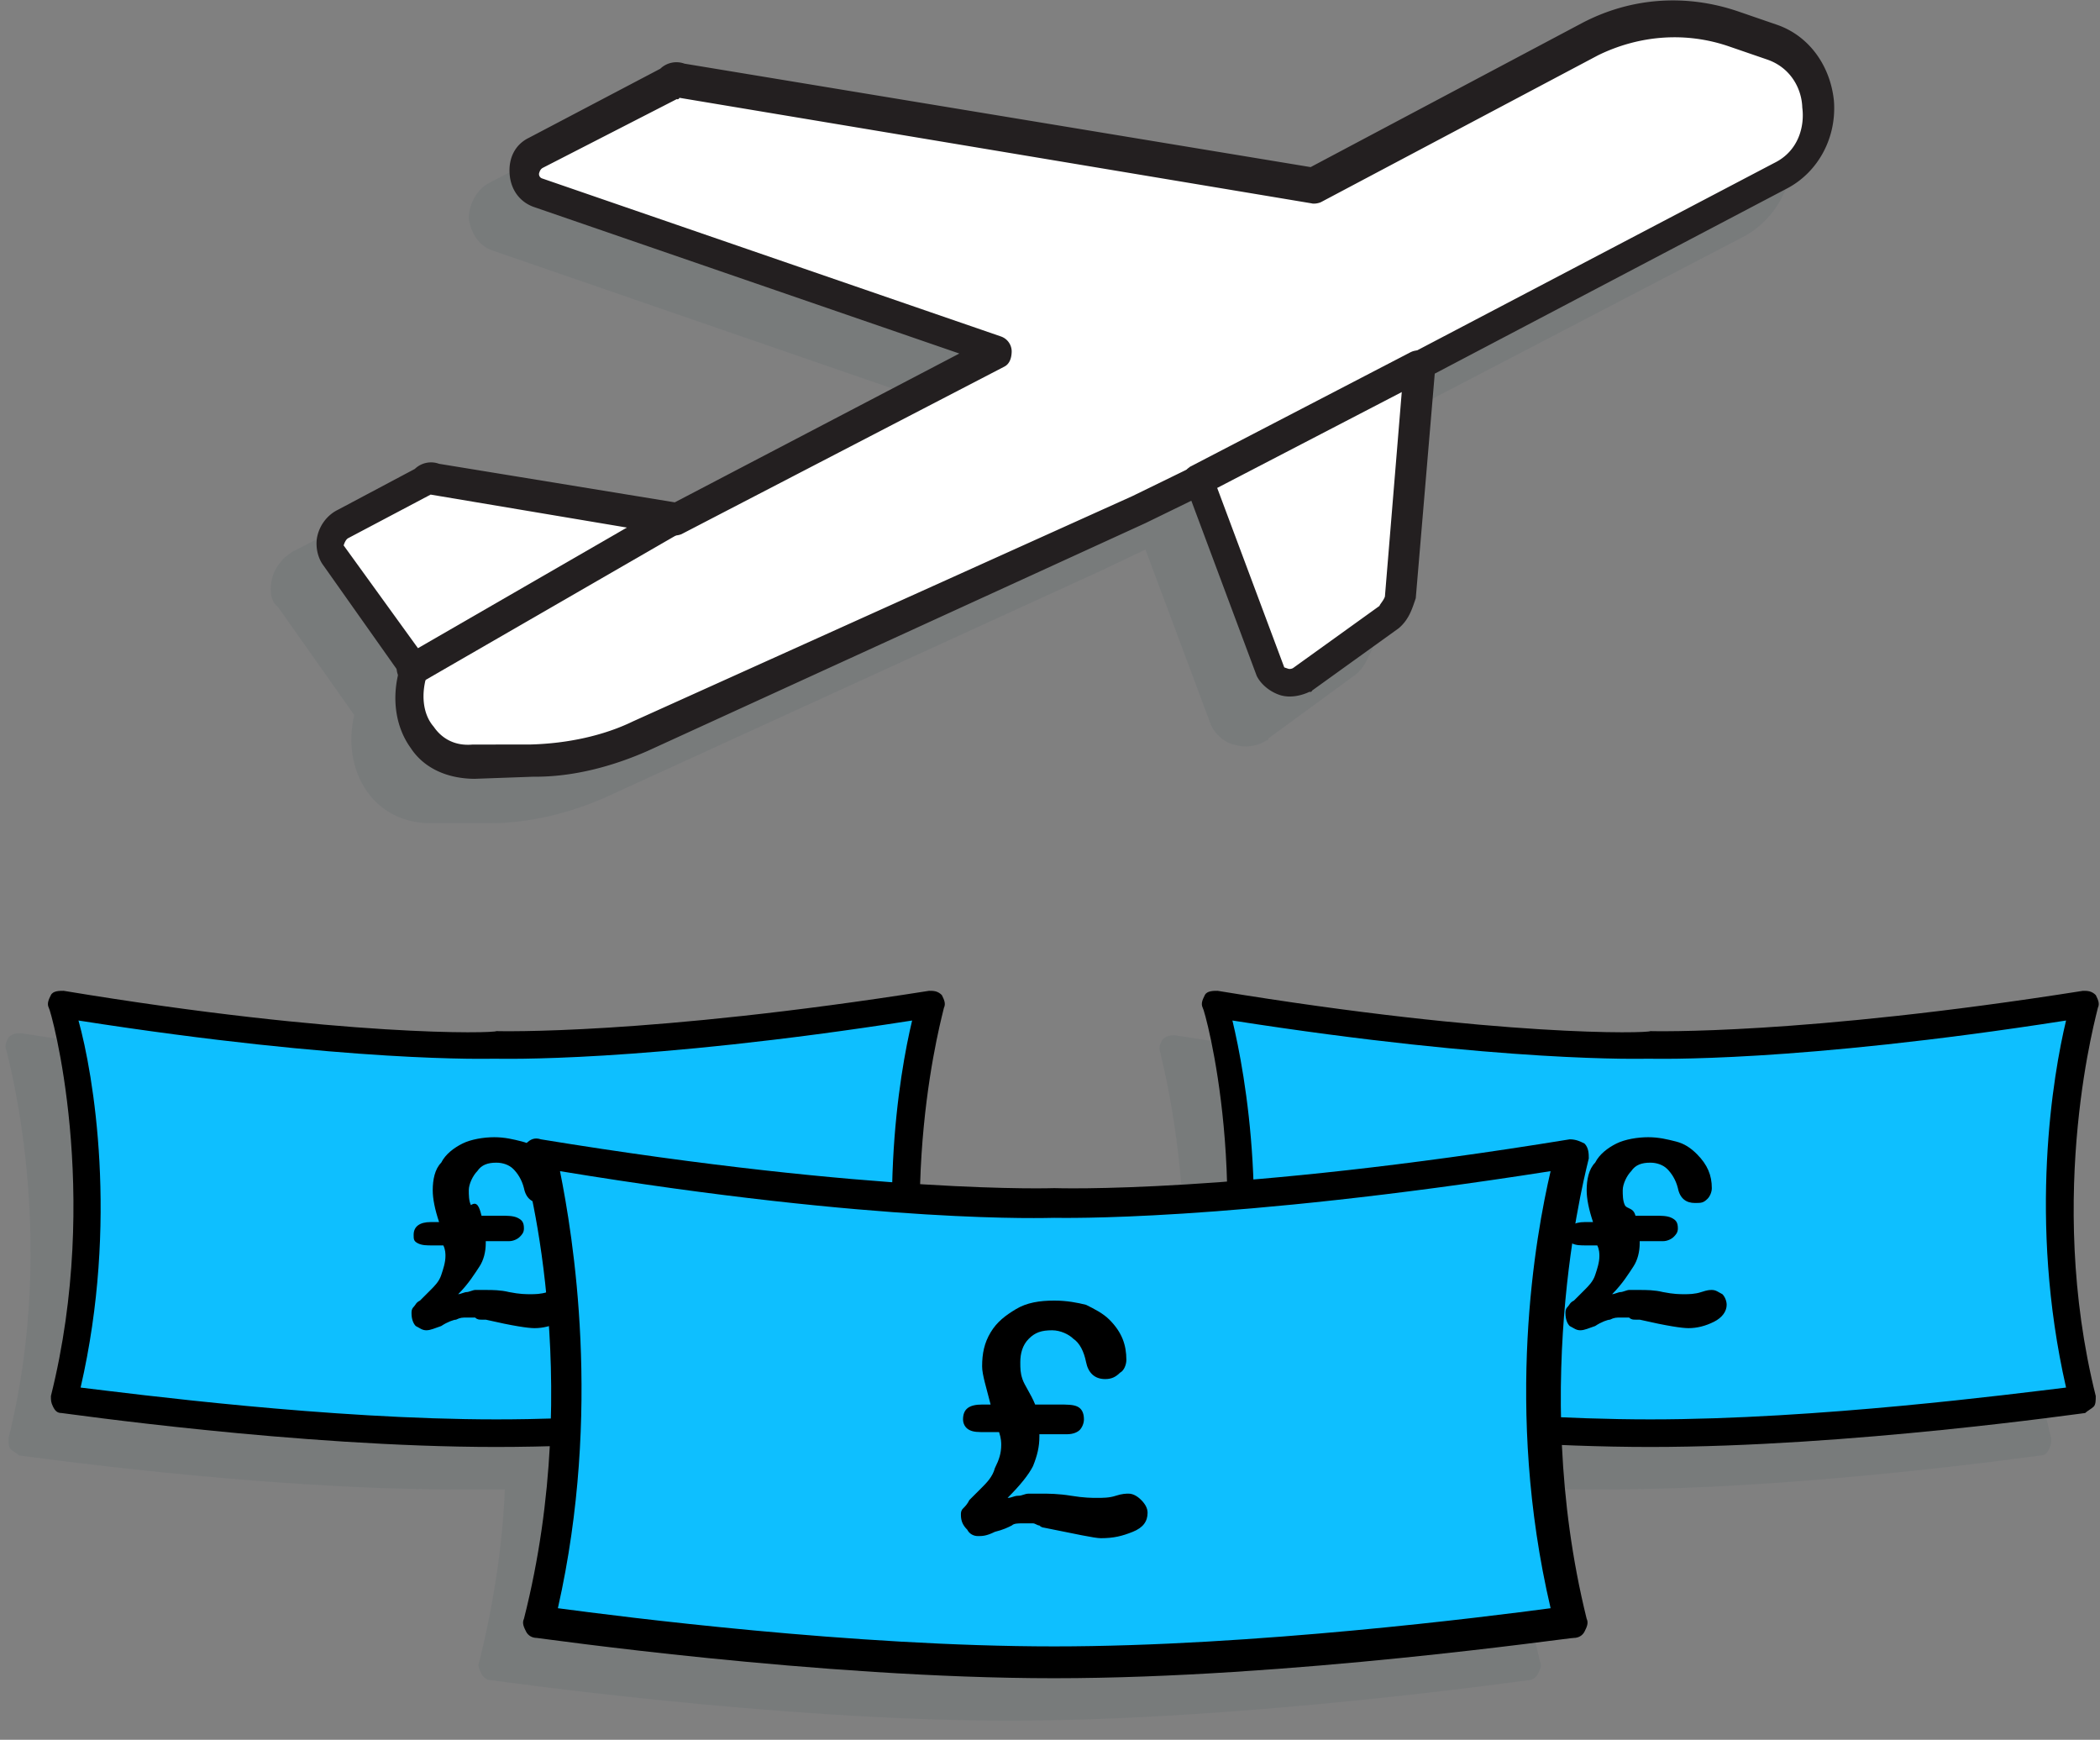
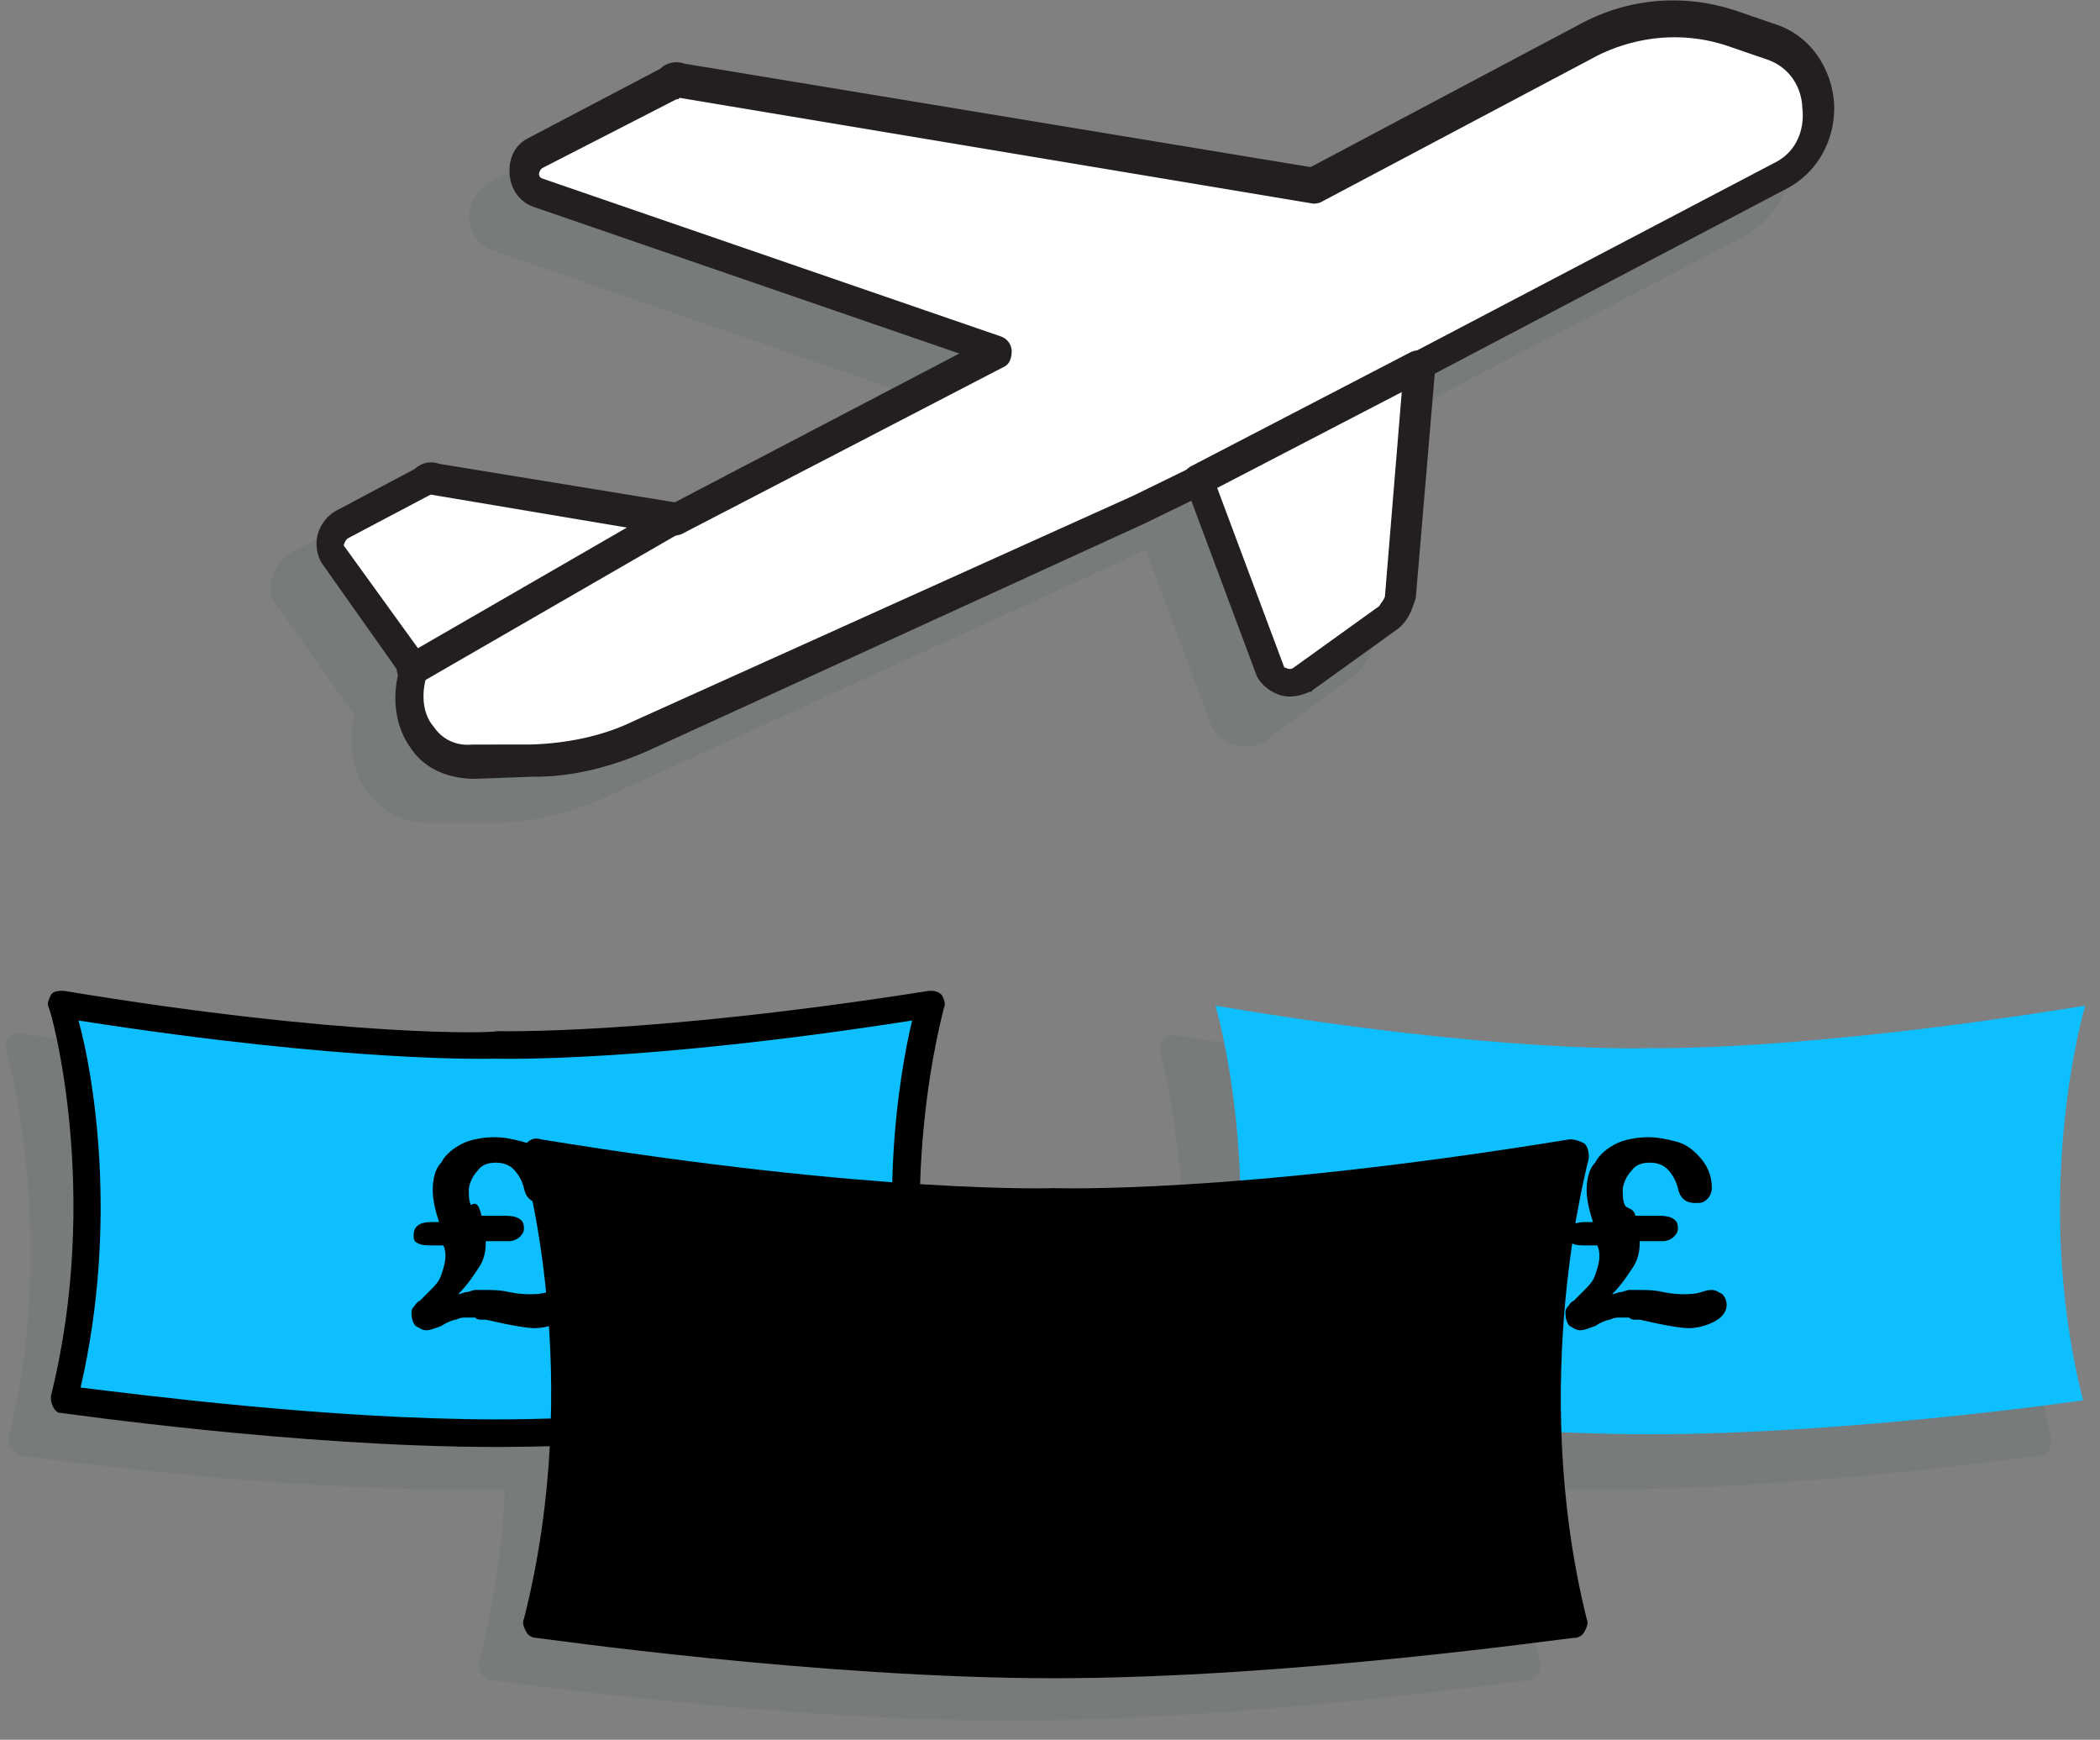
<svg xmlns="http://www.w3.org/2000/svg" width="99" height="82" viewBox="0 0 99 82">
  <rect x="0" y="0" width="99" height="82" fill="#808080" stroke="none" />
  <g fill="none" fill-rule="nonzero">
    <g fill="#2F4E55" opacity=".1">
      <path d="M96.8 49c-.1-.2-.4-.2-.6-.2-13.3 2.2-20.3 2-20.4 1.9-.1 0-7 .2-20.4-1.9-.2 0-.4 0-.6.2-.1.2-.2.4-.1.6 0 .1.9 3.3 1.1 8-5.3.4-8.1.3-8.2.3 0 0-2.1.1-6.2-.2.1-4.8 1.1-8.1 1.1-8.2.1-.2 0-.4-.1-.6-.1-.2-.4-.2-.6-.2-13.3 2.2-20.3 2-20.4 1.9-.1 0-7 .2-20.4-1.9-.2 0-.4 0-.6.2-.1.2-.2.4-.1.6 0 .1 2.5 8.7.1 18.3 0 .2 0 .4.1.5.1.1.3.2.4.3.1 0 11.2 1.6 20.5 1.6h2.4c-.1 2.5-.5 5.3-1.2 8.1-.1.2 0 .4.1.6.1.2.3.3.5.3.1 0 13.3 1.9 24.4 1.9 11.1 0 24.3-1.9 24.4-1.9.2 0 .4-.1.5-.3.1-.2.2-.4.1-.6-.7-2.8-1.1-5.6-1.2-8.2 1.5.1 2.9.1 4.3.1 9.4 0 20.4-1.6 20.5-1.6.2 0 .3-.1.4-.3.1-.2.1-.3.1-.5-2.4-9.6 0-18.2.1-18.3.2-.1.1-.4 0-.5zM16.7 33.7c-.3 1.3-.1 2.6.6 3.6s1.8 1.5 3 1.5h2.8c1.9 0 3.8-.5 5.4-1.2l23.4-10.7 2.1-1 3.1 8.3c.2.4.6.8 1.1.9.6.2 1.2 0 1.5-.2 0 0 .1 0 .1-.1l4.1-3c.5-.4.6-.9.8-1.2v-.2l.9-10.6 16.7-8.7c1.4-.8 2.3-2.4 2.2-4.1-.1-1.7-1.1-3.1-2.6-3.6l-1.8-.6c-2.4-.8-5.1-.6-7.3.5L60 10.1 30.5 5.2c-.4-.1-.8 0-1.2.2l-6.2 3.2c-.6.3-1 1-1 1.7.1.7.5 1.3 1.1 1.5l20 6.9-13.4 7-11.1-1.8c-.4-.1-.8 0-1.2.2L13.8 26c-.5.3-.9.8-1 1.4-.1.5 0 1 .3 1.2l3.6 5.1z" />
    </g>
    <path fill="#0EBFFF" d="M43.9 47.4c-13.6 2.2-20.5 2-20.5 2s-6.9.3-20.5-2c0 0 2.6 8.7.1 18.6 0 0 11 1.6 20.4 1.6 9.4 0 20.4-1.6 20.4-1.6-2.4-9.9.1-18.6.1-18.6z" />
    <path fill="#000" d="M23.4 68.2C14 68.2 3 66.6 2.9 66.6c-.2 0-.3-.1-.4-.3-.1-.2-.1-.3-.1-.5 2.4-9.6 0-18.2-.1-18.3-.1-.2 0-.4.1-.6.1-.2.4-.2.6-.2 13.3 2.2 20.3 2 20.4 1.9.1 0 7.1.2 20.4-1.9.2 0 .4 0 .6.2.1.2.2.4.1.6 0 .1-2.5 8.7-.1 18.3 0 .2 0 .4-.1.5-.1.1-.3.2-.4.3-.1 0-11.1 1.6-20.5 1.6zM3.8 65.4c2.5.3 11.7 1.5 19.6 1.5 7.9 0 17.1-1.2 19.6-1.5-1.8-7.9-.6-14.8 0-17.3-12.8 2-19.4 1.8-19.7 1.8-.2 0-6.8.2-19.6-1.8.7 2.5 1.9 9.5.1 17.3z" />
    <path fill="#000" d="M22.7 57.3h.9c.3 0 .6 0 .8.1.2.1.3.2.3.5 0 .2-.1.3-.2.4-.1.1-.3.2-.5.2h-1.1v.1c0 .4-.1.8-.3 1.1-.2.3-.5.8-1 1.3.1 0 .3-.1.4-.1.1 0 .3-.1.4-.1h.5c.3 0 .7 0 1.1.1.5.1.8.1 1 .1.2 0 .5 0 .8-.1.3-.1.4-.1.5-.1.2 0 .3.1.5.2.1.1.2.3.2.5 0 .3-.2.6-.6.8-.4.2-.8.3-1.2.3-.3 0-1-.1-2.3-.4h-.2c-.1 0-.2 0-.3-.1H22c-.2 0-.3 0-.5.1-.1 0-.4.1-.7.3-.3.1-.5.2-.7.2-.2 0-.3-.1-.5-.2-.1-.1-.2-.3-.2-.6 0-.1 0-.2.1-.3.1-.1.1-.2.3-.3l.5-.5c.2-.2.4-.4.5-.7.1-.3.2-.6.2-.9 0-.1 0-.3-.1-.5h-.5c-.3 0-.5 0-.7-.1-.2-.1-.2-.2-.2-.4 0-.4.3-.6.8-.6h.4c-.2-.6-.3-1.1-.3-1.5 0-.5.1-1 .4-1.3.2-.4.6-.7 1-.9.4-.2 1-.3 1.5-.3s.9.1 1.3.2.7.3 1 .6c.5.5.7 1 .7 1.6 0 .2-.1.4-.2.5-.2.2-.3.2-.6.2-.4 0-.7-.2-.8-.7-.1-.4-.3-.7-.5-.9-.2-.2-.5-.3-.8-.3-.4 0-.7.1-.9.4-.2.2-.4.6-.4.9 0 .2 0 .5.1.7.3-.2.4.1.5.5z" />
    <g>
      <path fill="#0EBFFF" d="M98.3 47.4c-13.6 2.2-20.5 2-20.5 2s-6.9.3-20.5-2c0 0 2.6 8.7.1 18.6 0 0 11 1.6 20.4 1.6 9.4 0 20.4-1.6 20.4-1.6-2.5-9.9.1-18.6.1-18.6z" />
-       <path fill="#000" d="M77.8 68.2c-9.4 0-20.4-1.6-20.5-1.6-.2 0-.3-.1-.4-.3-.1-.2-.1-.3-.1-.5 2.4-9.6 0-18.2-.1-18.3-.1-.2 0-.4.1-.6.1-.2.4-.2.6-.2 13.4 2.2 20.3 2 20.4 1.9.1 0 7.1.2 20.4-1.9.2 0 .4 0 .6.2.1.2.2.4.1.6 0 .1-2.5 8.7-.1 18.3 0 .2 0 .4-.1.5-.1.1-.3.2-.4.3-.1 0-11.1 1.6-20.5 1.6zm-19.6-2.8c2.5.3 11.7 1.5 19.6 1.5 7.9 0 17.1-1.2 19.6-1.5-1.8-7.9-.6-14.8 0-17.3-12.8 2-19.4 1.8-19.7 1.8-.2 0-6.8.2-19.6-1.8.6 2.5 1.9 9.5.1 17.3z" />
      <path fill="#000" d="M77.1 57.3h.9c.3 0 .6 0 .8.1.2.1.3.2.3.5 0 .2-.1.3-.2.4-.1.1-.3.2-.5.2h-1.1v.1c0 .4-.1.8-.3 1.1-.2.3-.5.8-1 1.3.1 0 .3-.1.4-.1.1 0 .3-.1.4-.1h.5c.3 0 .7 0 1.1.1.5.1.8.1 1 .1.2 0 .5 0 .8-.1.3-.1.4-.1.5-.1.2 0 .3.1.5.2.1.1.2.3.2.5 0 .3-.2.6-.6.8-.4.2-.8.3-1.2.3-.3 0-1-.1-2.3-.4h-.2c-.1 0-.2 0-.3-.1h-.4c-.2 0-.3 0-.5.1-.1 0-.4.1-.7.3-.3.1-.5.2-.7.2-.2 0-.3-.1-.5-.2-.1-.1-.2-.3-.2-.6 0-.1 0-.2.1-.3.1-.1.1-.2.3-.3l.5-.5c.2-.2.4-.4.5-.7.1-.3.2-.6.2-.9 0-.1 0-.3-.1-.5h-.5c-.3 0-.5 0-.7-.1-.2-.1-.2-.2-.2-.4 0-.4.3-.6.8-.6h.4c-.2-.6-.3-1.1-.3-1.5 0-.5.1-1 .4-1.3.2-.4.6-.7 1-.9.4-.2 1-.3 1.5-.3s.9.1 1.3.2.7.3 1 .6c.5.5.7 1 .7 1.6 0 .2-.1.4-.2.5-.2.2-.3.2-.6.2-.4 0-.7-.2-.8-.7-.1-.4-.3-.7-.5-.9-.2-.2-.5-.3-.8-.3-.4 0-.7.1-.9.4-.2.2-.4.6-.4.9 0 .2 0 .5.1.7.1.2.4.1.5.5z" />
    </g>
    <g>
      <path fill="#0EBFFF" d="M74 54.3c-16.2 2.6-24.4 2.3-24.4 2.3s-8.2.3-24.4-2.3c0 0 3 10.4.1 22.1 0 0 13.1 1.9 24.3 1.9 11.2 0 24.3-1.9 24.3-1.9-2.9-11.7.1-22.1.1-22.1z" />
-       <path fill="#000" d="M49.7 79.1c-11.1 0-24.3-1.9-24.4-1.9-.2 0-.4-.1-.5-.3-.1-.2-.2-.4-.1-.6 2.9-11.4 0-21.6-.1-21.7-.1-.2 0-.5.2-.7.2-.2.4-.3.7-.2C41.4 56.3 49.7 56 49.7 56c.1 0 8.4.3 24.3-2.3.3 0 .5.1.7.2.2.2.2.5.2.7 0 .1-2.9 10.4-.1 21.7.1.2 0 .4-.1.6-.1.2-.3.3-.5.3-.3 0-13.4 1.9-24.5 1.9zm-23.4-3.3c3 .4 13.9 1.8 23.4 1.8 9.4 0 20.4-1.4 23.4-1.8-2.2-9.4-.7-17.6 0-20.6-15.3 2.4-23.1 2.2-23.4 2.2-.3 0-8.1.3-23.3-2.2.6 3 2 11.3-.1 20.6z" />
+       <path fill="#000" d="M49.7 79.1c-11.1 0-24.3-1.9-24.4-1.9-.2 0-.4-.1-.5-.3-.1-.2-.2-.4-.1-.6 2.9-11.4 0-21.6-.1-21.7-.1-.2 0-.5.2-.7.2-.2.4-.3.7-.2C41.4 56.3 49.7 56 49.7 56c.1 0 8.4.3 24.3-2.3.3 0 .5.1.7.2.2.2.2.5.2.7 0 .1-2.9 10.4-.1 21.7.1.2 0 .4-.1.6-.1.2-.3.3-.5.3-.3 0-13.4 1.9-24.5 1.9zm-23.4-3.3z" />
      <path fill="#000" d="M48.8 66.2h1.1c.4 0 .7 0 .9.1.2.1.3.3.3.6 0 .2-.1.4-.2.5-.1.1-.3.2-.6.2H49v.1c0 .5-.1.9-.3 1.4-.2.4-.6.9-1.2 1.5.2 0 .3-.1.5-.1s.3-.1.5-.1h.6c.3 0 .8 0 1.4.1.6.1 1 .1 1.2.1.3 0 .6 0 .9-.1.3-.1.5-.1.6-.1.2 0 .4.1.6.3.2.2.3.4.3.6 0 .4-.2.7-.7.9-.5.2-.9.3-1.5.3-.3 0-1.2-.2-2.7-.5 0 0-.1 0-.2-.1-.1 0-.2-.1-.3-.1h-.5c-.2 0-.4 0-.5.1-.2.1-.4.2-.8.3-.4.2-.6.2-.8.2-.2 0-.4-.1-.5-.3-.2-.2-.3-.4-.3-.7 0-.1 0-.2.1-.3.1-.1.2-.2.3-.4l.6-.6c.2-.2.5-.5.6-.9.2-.4.3-.7.3-1.1 0-.1 0-.3-.1-.6h-.6c-.4 0-.6 0-.8-.1-.2-.1-.3-.3-.3-.5 0-.5.3-.7.9-.7h.4c-.2-.8-.4-1.4-.4-1.8 0-.6.1-1.1.4-1.6.3-.5.7-.8 1.2-1.1.5-.3 1.1-.4 1.8-.4.6 0 1.1.1 1.5.2.4.2.8.4 1.1.7.6.6.8 1.2.8 1.9 0 .2-.1.5-.3.6-.2.2-.4.3-.7.3-.5 0-.8-.3-.9-.8-.1-.5-.3-.9-.6-1.1-.2-.2-.6-.4-1-.4-.5 0-.8.1-1.1.4-.3.3-.4.7-.4 1.1 0 .3 0 .5.1.8.1.3.4.7.6 1.2z" />
    </g>
    <g>
      <path fill="#FFF" d="M83.572 2.051l-1.797-.619c-2.174-.748-4.642-.646-6.74.535L61.967 8.89 32.164 3.916a.55.55 0 0 0-.57.12L25.3 7.265c-.89.433-.648 1.574.109 1.835l21.652 7.455-15.227 7.978-11.43-1.82a.55.55 0 0 0-.57.12l-3.752 1.987c-.508.248-.801 1.099-.393 1.45l3.774 5.32c-.749 2.174.461 4.494 2.802 4.454l2.751-.004c1.803-.014 3.514-.377 5.167-1.183l23.476-10.742 2.83-1.458 3.358 8.983c.124.254.375.446.658.544.284.097.633.006.887-.118l4.077-2.932c.287-.219.417-.597.514-.88l.931-10.997 17.039-8.94c2.448-1.272 2.266-5.353-.381-6.265z" />
      <path fill="#231F20" d="M22.353 36.708c-1.265-.012-2.367-.497-2.99-1.452-.717-.988-.894-2.318-.565-3.58l-3.556-5.031c-.218-.287-.372-.763-.303-1.268.1-.6.485-1.102.993-1.35l3.624-1.925a1.1 1.1 0 0 1 1.141-.242l11.114 1.817 13.415-7.014L25.18 9.76c-.662-.228-1.1-.802-1.155-1.561-.056-.76.267-1.39.902-1.7l6.2-3.259A1.1 1.1 0 0 1 32.267 3l29.52 4.876L74.6 1.077c2.32-1.21 4.916-1.375 7.374-.528l1.796.618c1.513.521 2.511 1.923 2.685 3.569.14 1.74-.729 3.345-2.16 4.121l-16.657 8.754-.895 10.585-.065.19c-.13.378-.293.85-.74 1.226l-4.076 2.932s-.033.095-.128.062c-.254.124-.857.34-1.424.144-.473-.163-.88-.515-1.066-.896l-3.081-8.253-2.161 1.054-23.477 10.742c-1.62.712-3.49 1.231-5.388 1.212l-2.784.1zm-2.05-13.397c-.032.095-.032.095 0 0l-3.878 2.049c-.127.062-.192.251-.225.346l3.869 5.35c.156.16.153.477.088.666-.325.945-.24 1.926.291 2.532.281.414.845.926 1.826.84l2.752-.004c1.708-.046 3.42-.409 4.817-1.09l23.539-10.616 2.796-1.364c.16-.156.443-.059.633.007a.55.55 0 0 1 .375.446l3.358 8.983.19.065s.094.033.22-.03l4.078-2.932c.032-.095.192-.251.257-.44l.898-10.902c-.03-.221.163-.472.417-.596l17.039-8.94c1.144-.558 1.44-1.725 1.322-2.612-.023-.854-.519-1.87-1.653-2.262l-1.797-.618c-2.08-.716-4.264-.517-6.17.413L62.277 9.526c-.127.062-.348.091-.443.059L32.031 4.61s-.033.095-.127.062L25.61 7.9c-.127.062-.16.157-.192.251a.215.215 0 0 0 .124.254l21.652 7.456a.752.752 0 0 1 .5.7c-.004.317-.101.6-.356.724l-15.194 7.883c-.127.062-.349.092-.443.059l-11.398-1.915z" />
      <path fill="#FFF" d="M66.9 17.2l-10.4 5.5" />
      <path fill="#231F20" d="M56.5 23.4c-.3 0-.5-.1-.7-.4-.2-.4 0-.8.3-1l10.4-5.4c.4-.2.8 0 1 .3.2.4 0 .8-.3 1l-10.4 5.4c-.1.1-.2.1-.3.1z" />
      <g>
-         <path fill="#FFF" d="M31.8 24.5l-12.3 7" />
        <path fill="#231F20" d="M19.5 32.3c-.3 0-.5-.1-.7-.4-.2-.4-.1-.8.3-1l12.3-7.1c.4-.2.8-.1 1 .3.2.4.1.8-.3 1l-12.3 7.1c0 .1-.1.1-.3.1z" />
      </g>
    </g>
  </g>
</svg>